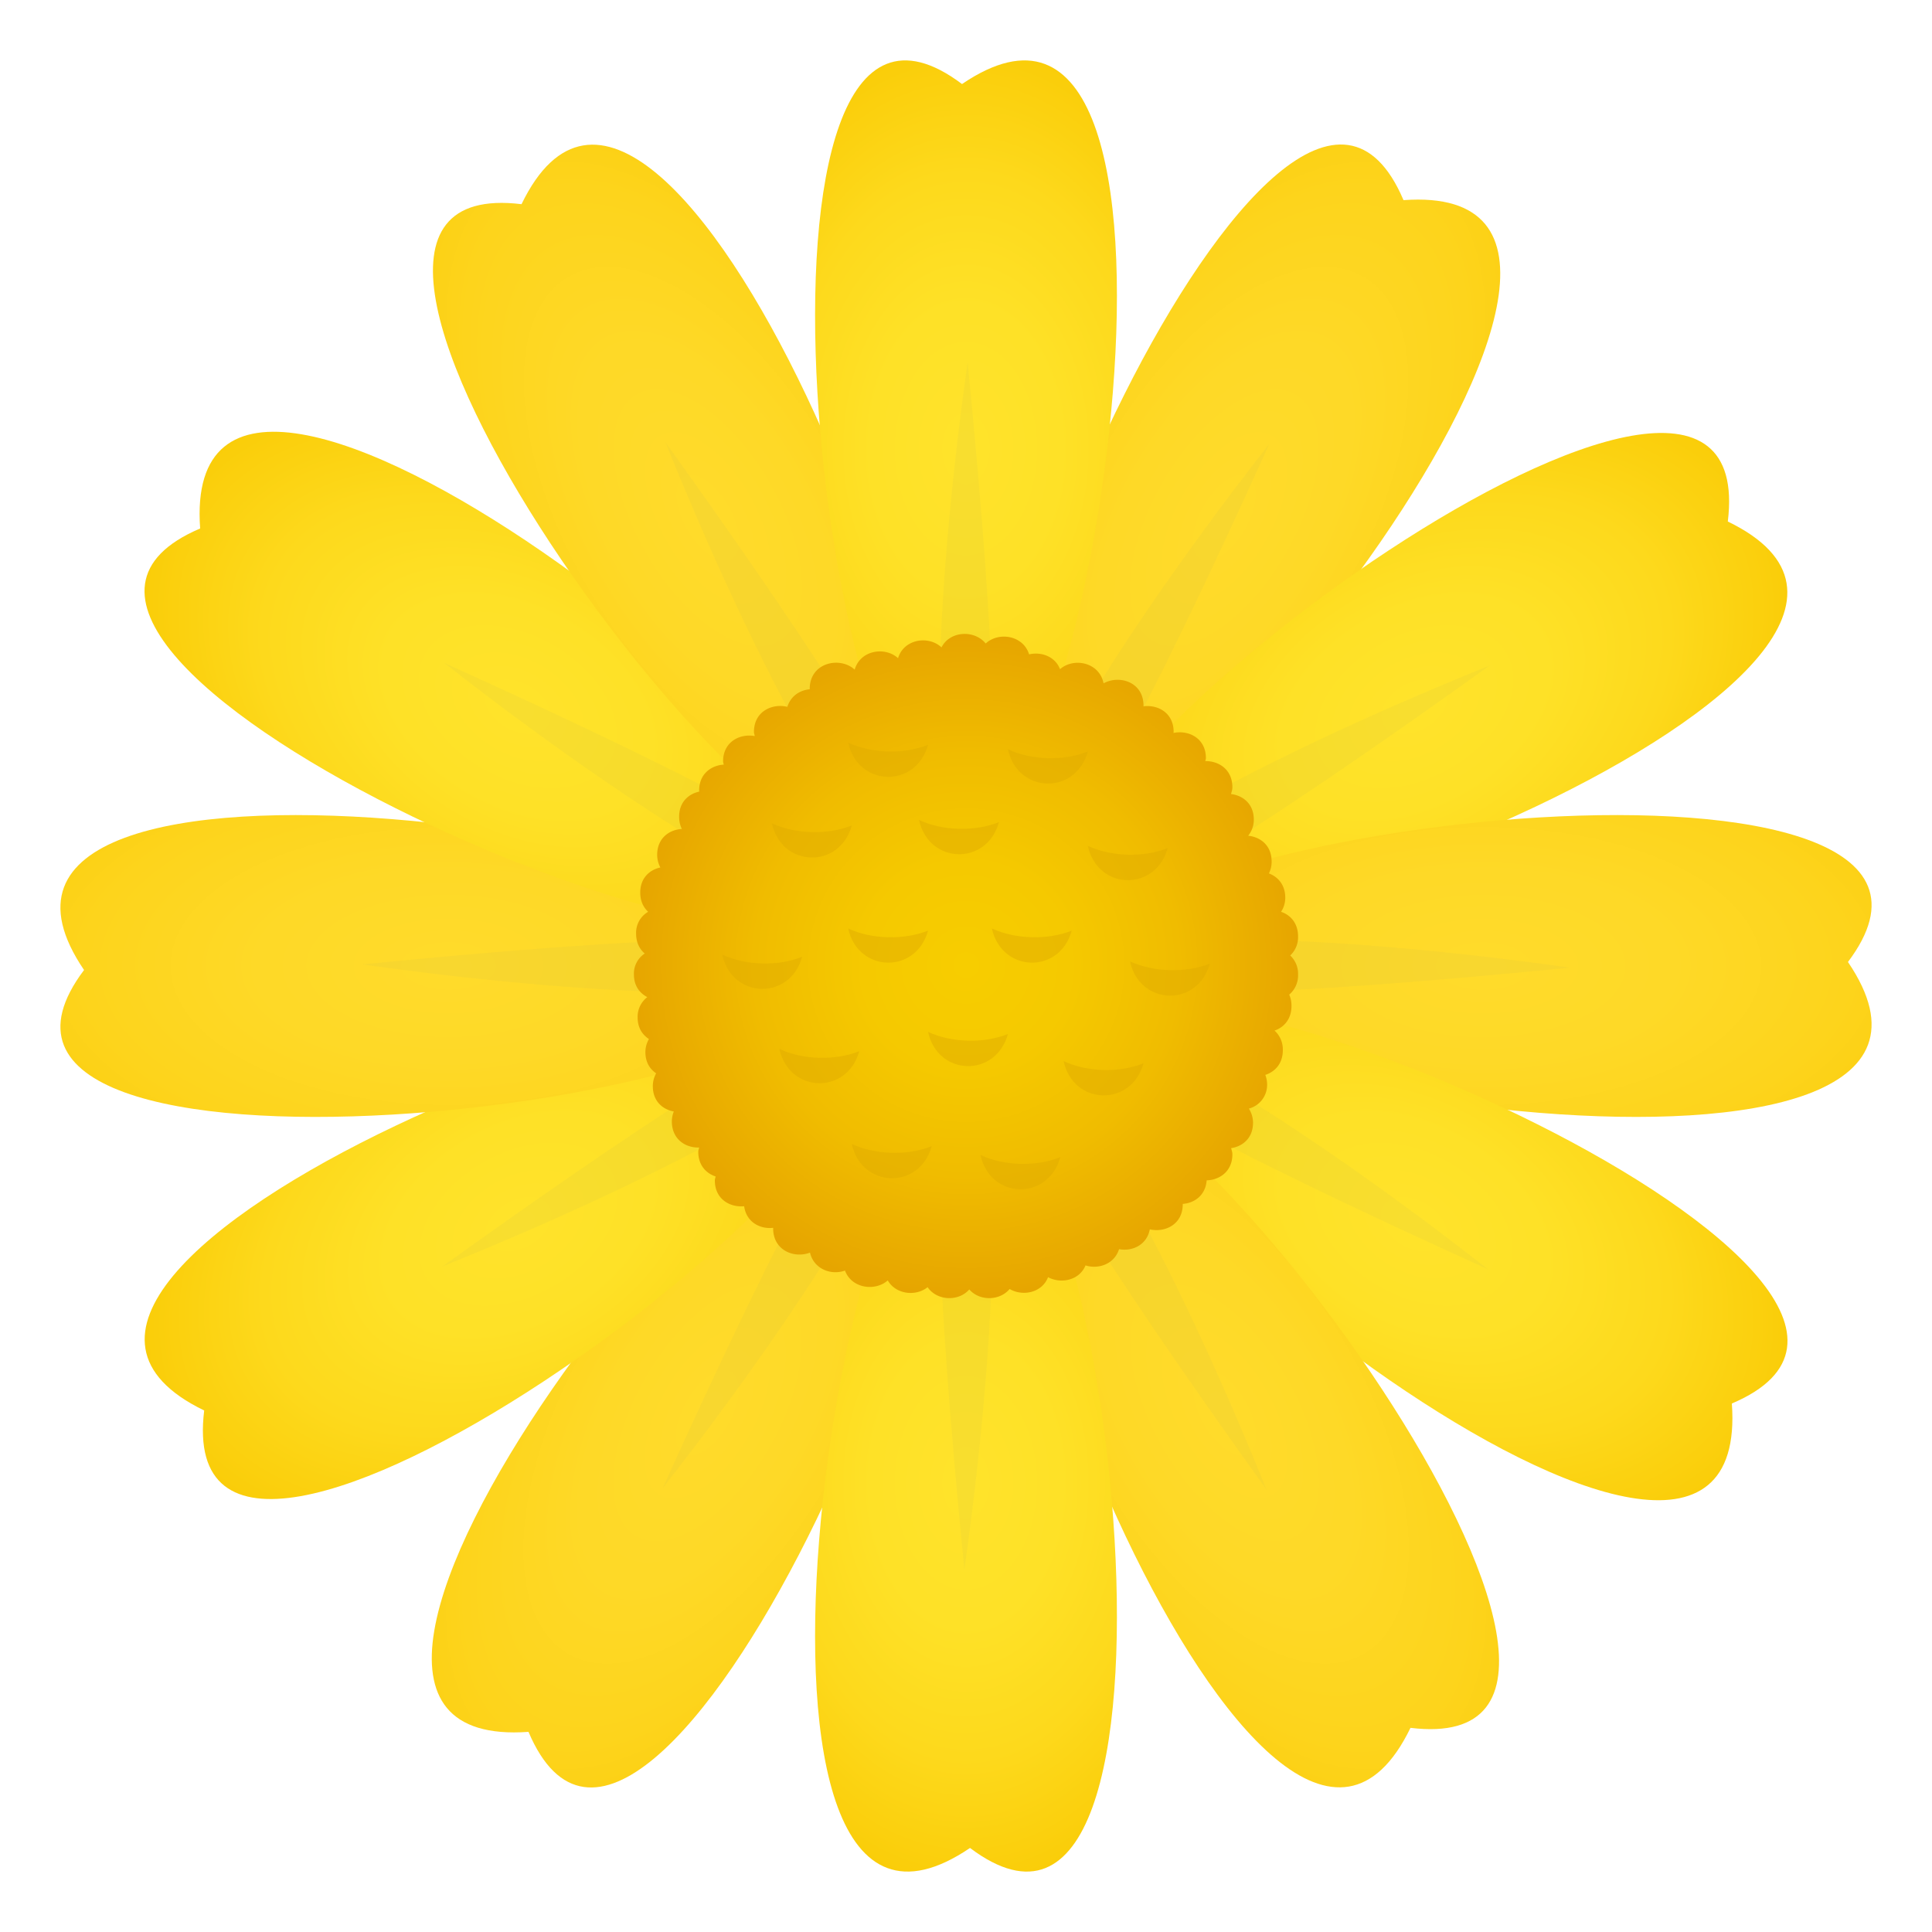
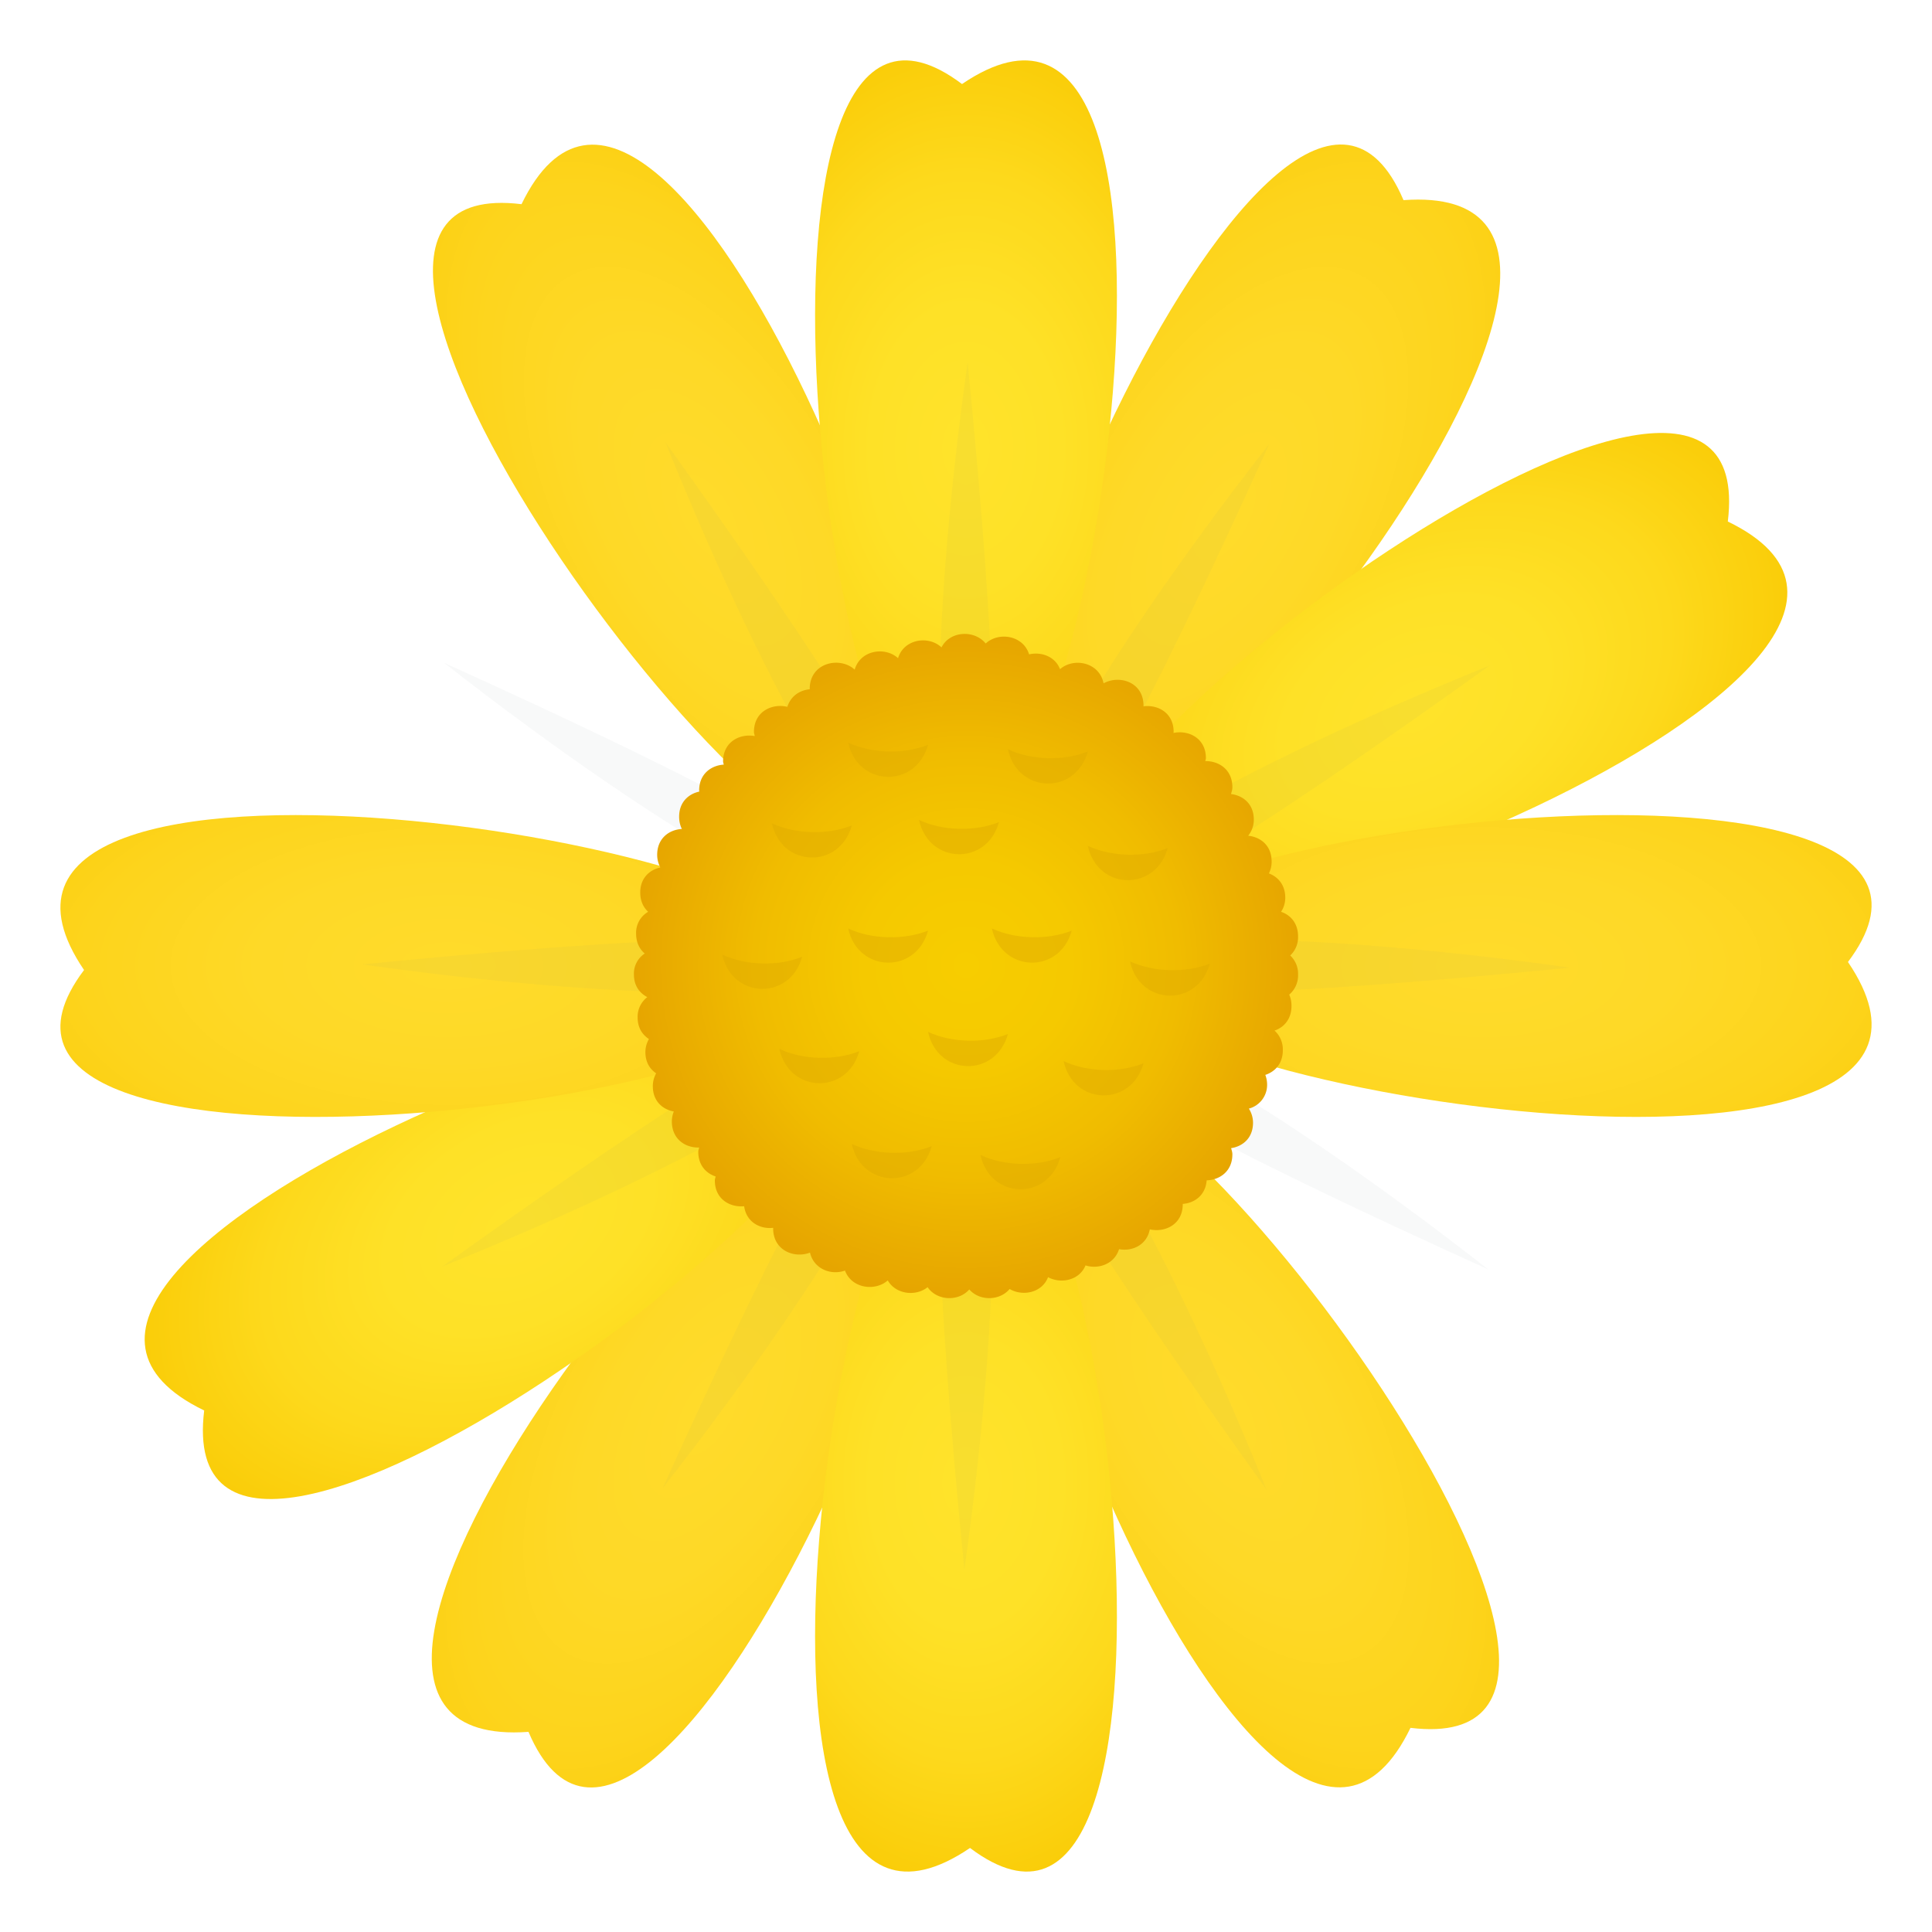
<svg xmlns="http://www.w3.org/2000/svg" width="64" height="64" viewBox="0 0 64 64">
  <radialGradient id="1f33c-a" cx="93.813" cy="1083.42" r="9.758" gradientTransform="rotate(-150 -225.412 1116.258) scale(1 2)" gradientUnits="userSpaceOnUse">
    <stop offset="0" stop-color="#ffdb2b" />
    <stop offset=".322" stop-color="#fed927" />
    <stop offset=".622" stop-color="#fdd41c" />
    <stop offset=".913" stop-color="#facb09" />
    <stop offset="1" stop-color="#f9c802" />
  </radialGradient>
  <path fill="url(#1f33c-a)" d="M29.976 35.769c4.109 2.372-8.54 30.854-12.469 21.601-10.739.782 8.643-23.81 12.469-21.601z" />
  <radialGradient id="1f33c-b" cx="-214.311" cy="114.179" r="9.758" gradientTransform="rotate(30 307.244 598.342) scale(1 2)" gradientUnits="userSpaceOnUse">
    <stop offset="0" stop-color="#ffdb2b" />
    <stop offset=".322" stop-color="#fed927" />
    <stop offset=".622" stop-color="#fdd41c" />
    <stop offset=".913" stop-color="#facb09" />
    <stop offset="1" stop-color="#f9c802" />
  </radialGradient>
  <path fill="url(#1f33c-b)" d="M34.024 28.231C29.915 25.859 42.563-2.623 46.493 6.63c10.74-.782-8.643 23.81-12.469 21.601z" />
  <radialGradient id="1f33c-c" cx="333.282" cy="926.207" r="9.758" gradientTransform="rotate(-120 -214.125 806.185) scale(1 1.5)" gradientUnits="userSpaceOnUse">
    <stop offset="0" stop-color="#ffe32b" />
    <stop offset=".322" stop-color="#fee127" />
    <stop offset=".622" stop-color="#fdd91c" />
    <stop offset=".913" stop-color="#facd09" />
    <stop offset="1" stop-color="#f9c802" />
  </radialGradient>
  <path fill="url(#1f33c-c)" d="M28.362 34.252C30.735 38.36 5.54 56.702 6.764 46.724c-9.693-4.692 19.39-16.298 21.598-12.472z" />
  <radialGradient id="1f33c-d" cx="-454.225" cy="271.802" r="9.758" gradientTransform="rotate(60 129.114 649.5) scale(1 1.5)" gradientUnits="userSpaceOnUse">
    <stop offset="0" stop-color="#ffe32b" />
    <stop offset=".322" stop-color="#fee127" />
    <stop offset=".622" stop-color="#fdd91c" />
    <stop offset=".913" stop-color="#facd09" />
    <stop offset="1" stop-color="#f9c802" />
  </radialGradient>
  <path fill="url(#1f33c-d)" d="M35.638 29.748C33.265 25.64 58.46 7.298 57.236 17.276c9.693 4.692-19.39 16.298-21.598 12.472z" />
  <radialGradient id="1f33c-e" cx="462.082" cy="669.721" r="9.758" gradientTransform="matrix(0 -1 2 0 -1324.58 494.082)" gradientUnits="userSpaceOnUse">
    <stop offset="0" stop-color="#ffdb2b" />
    <stop offset=".322" stop-color="#fed927" />
    <stop offset=".622" stop-color="#fdd41c" />
    <stop offset=".913" stop-color="#facb09" />
    <stop offset="1" stop-color="#f9c802" />
  </radialGradient>
  <path fill="url(#1f33c-e)" d="M27.724 32.132c.002 4.744-30.99 8.031-24.94.001-6.049-8.909 24.942-4.419 24.94-.001z" />
  <radialGradient id="1f33c-f" cx="-583.158" cy="527.697" r="9.758" gradientTransform="matrix(0 1 -2 0 1104.533 615.158)" gradientUnits="userSpaceOnUse">
    <stop offset="0" stop-color="#ffdb2b" />
    <stop offset=".322" stop-color="#fed927" />
    <stop offset=".622" stop-color="#fdd41c" />
    <stop offset=".913" stop-color="#facb09" />
    <stop offset="1" stop-color="#f9c802" />
  </radialGradient>
  <path fill="url(#1f33c-f)" d="M36.276 31.868c-.001-4.744 30.99-8.031 24.94-.001 6.049 8.909-24.941 4.419-24.94.001z" />
  <radialGradient id="1f33c-g" cx="445.897" cy="383.508" r="9.758" gradientTransform="rotate(-60 -246.388 670.638) scale(1 1.5)" gradientUnits="userSpaceOnUse">
    <stop offset="0" stop-color="#ffe32b" />
    <stop offset=".322" stop-color="#fee127" />
    <stop offset=".622" stop-color="#fdd91c" />
    <stop offset=".913" stop-color="#facd09" />
    <stop offset="1" stop-color="#f9c802" />
  </radialGradient>
-   <path fill="url(#1f33c-g)" d="M28.231 29.977c-2.372 4.108-30.854-8.54-21.601-12.47-.782-10.74 23.81 8.643 21.601 12.47z" />
+   <path fill="url(#1f33c-g)" d="M28.231 29.977z" />
  <radialGradient id="1f33c-h" cx="-566.394" cy="814.09" r="9.758" gradientTransform="rotate(120 81.023 807.868) scale(1 1.5)" gradientUnits="userSpaceOnUse">
    <stop offset="0" stop-color="#ffe32b" />
    <stop offset=".322" stop-color="#fee127" />
    <stop offset=".622" stop-color="#fdd91c" />
    <stop offset=".913" stop-color="#facd09" />
    <stop offset="1" stop-color="#f9c802" />
  </radialGradient>
-   <path fill="url(#1f33c-h)" d="M35.77 34.023c2.371-4.108 30.854 8.54 21.6 12.47.782 10.74-23.81-8.643-21.6-12.47z" />
  <radialGradient id="1f33c-i" cx="288.26" cy="144.023" r="9.758" gradientTransform="rotate(-30 -349.649 646.743) scale(1 2)" gradientUnits="userSpaceOnUse">
    <stop offset="0" stop-color="#ffdb2b" />
    <stop offset=".322" stop-color="#fed927" />
    <stop offset=".622" stop-color="#fdd41c" />
    <stop offset=".913" stop-color="#facb09" />
    <stop offset="1" stop-color="#f9c802" />
  </radialGradient>
  <path fill="url(#1f33c-i)" d="M29.747 28.363C25.64 30.735 7.297 5.54 17.276 6.764c4.693-9.693 16.299 19.39 12.471 21.599z" />
  <radialGradient id="1f33c-j" cx="-409.201" cy="1053.986" r="9.759" gradientTransform="rotate(150 91.833 1137.654) scale(1 2)" gradientUnits="userSpaceOnUse">
    <stop offset="0" stop-color="#ffdb2b" />
    <stop offset=".322" stop-color="#fed927" />
    <stop offset=".622" stop-color="#fdd41c" />
    <stop offset=".913" stop-color="#facb09" />
    <stop offset="1" stop-color="#f9c802" />
  </radialGradient>
  <path fill="url(#1f33c-j)" d="M34.253 35.637c4.107-2.372 22.45 22.823 12.471 21.6-4.692 9.692-16.298-19.391-12.471-21.6z" />
  <radialGradient id="1f33c-k" cx="32" cy="14.862" r="9.758" gradientTransform="matrix(1 0 0 1.5 0 -7.431)" gradientUnits="userSpaceOnUse">
    <stop offset="0" stop-color="#ffe32b" />
    <stop offset=".322" stop-color="#fee127" />
    <stop offset=".622" stop-color="#fdd91c" />
    <stop offset=".913" stop-color="#facd09" />
    <stop offset="1" stop-color="#f9c802" />
  </radialGradient>
  <path fill="url(#1f33c-k)" d="M31.868 27.725c-4.744 0-8.031-30.991 0-24.941 8.908-6.049 4.418 24.941 0 24.941z" />
  <radialGradient id="1f33c-l" cx="-153.076" cy="1182.558" r="9.758" gradientTransform="matrix(-1 0 0 -1.5 -121.076 1822.974)" gradientUnits="userSpaceOnUse">
    <stop offset="0" stop-color="#ffe32b" />
    <stop offset=".322" stop-color="#fee127" />
    <stop offset=".622" stop-color="#fdd91c" />
    <stop offset=".913" stop-color="#facd09" />
    <stop offset="1" stop-color="#f9c802" />
  </radialGradient>
  <path fill="url(#1f33c-l)" d="M32.133 36.275c4.743 0 8.03 30.991 0 24.941-8.909 6.049-4.419-24.941 0-24.941z" />
  <path opacity=".05" fill="#6E8189" d="M30.054 35.265c1.012.585-2.258 6.554-8.1 14.028 3.928-8.675 7.008-14.658 8.1-14.028zM33.946 28.734c-1.012-.584 2.258-6.553 8.1-14.028-3.928 8.676-7.008 14.659-8.1 14.028zM28.683 33.854c.584 1.012-5.232 4.547-14.029 8.1 7.739-5.549 13.398-9.191 14.029-8.1zM35.318 30.146c-.585-1.012 5.231-4.547 14.029-8.1-7.74 5.549-13.399 9.191-14.029 8.1zM28.2 31.947c-.001 1.168-6.806 1.321-16.2 0 9.478-.936 16.199-1.261 16.2 0zM35.801 32.053c0-1.168 6.804-1.321 16.199.001-9.478.935-16.199 1.26-16.199-.001zM28.735 30.054c-.585 1.012-6.554-2.258-14.029-8.1 8.676 3.928 14.66 7.007 14.029 8.1zM35.265 33.946c.585-1.012 6.554 2.258 14.029 8.101-8.676-3.929-14.659-7.009-14.029-8.101zM30.146 28.682c-1.012.585-4.547-5.231-8.1-14.028 5.55 7.739 9.191 13.398 8.1 14.028zM33.854 35.318c1.012-.585 4.547 5.231 8.1 14.028-5.549-7.739-9.191-13.398-8.1-14.028zM32.054 28.199c-1.17 0-1.322-6.804 0-16.199.935 9.478 1.26 16.199 0 16.199zM31.946 35.801c1.17 0 1.322 6.804 0 16.199-.935-9.478-1.259-16.199 0-16.199z" />
  <radialGradient id="1f33c-m" cx="56.949" cy="-70.886" r="13.527" gradientTransform="matrix(.817 0 0 .81 -14.517 89.39)" gradientUnits="userSpaceOnUse">
    <stop offset="0" stop-color="#f7cd00" />
    <stop offset=".311" stop-color="#f5c900" />
    <stop offset=".637" stop-color="#f0bc00" />
    <stop offset=".971" stop-color="#e7a700" />
    <stop offset="1" stop-color="#e6a500" />
  </radialGradient>
  <path fill="url(#1f33c-m)" d="M43 32.283a.833.833 0 0 0-.26-.632.826.826 0 0 0 .26-.631c0-.437-.25-.71-.563-.815a.847.847 0 0 0 .139-.465c0-.427-.241-.694-.542-.807a.861.861 0 0 0 .09-.397c0-.534-.376-.811-.777-.851a.839.839 0 0 0 .187-.533c0-.525-.361-.801-.756-.848.02-.074.046-.139.046-.226 0-.588-.451-.873-.898-.865.006-.035.021-.062.021-.099 0-.667-.581-.938-1.074-.834 0-.013.005-.021.005-.035 0-.635-.525-.909-1.002-.847 0-.007.004-.013.004-.021 0-.791-.807-1.027-1.323-.74-.138-.701-.988-.867-1.442-.469-.164-.425-.625-.584-1.025-.491-.193-.634-1.012-.757-1.438-.36-.37-.459-1.185-.423-1.464.129-.426-.403-1.248-.28-1.439.357-.436-.396-1.254-.265-1.436.38-.488-.45-1.49-.238-1.49.638 0 .006.004.009.004.012-.331.029-.635.225-.744.582-.5-.121-1.107.146-1.107.83 0 .054.021.092.025.138-.487-.087-1.048.183-1.048.842 0 .037.018.066.021.104-.417.027-.814.308-.814.858 0 .014.006.022.006.035-.359.078-.669.351-.669.832 0 .159.035.292.091.407-.417.022-.818.305-.818.856 0 .164.044.302.105.419-.357.079-.666.35-.666.831 0 .282.105.491.262.637a.803.803 0 0 0-.399.724c0 .296.116.514.286.659a.792.792 0 0 0-.358.696c0 .375.192.616.443.748a.818.818 0 0 0-.32.678c0 .342.159.569.374.71a.864.864 0 0 0-.117.437c0 .332.149.558.356.699a.864.864 0 0 0-.11.428c0 .497.325.768.695.837a.892.892 0 0 0-.065.329c0 .593.456.878.903.864-.007.049-.028.088-.028.142 0 .441.259.713.574.816-.005.047-.025.083-.025.133 0 .621.502.898.971.854.072.528.529.766.963.715l-.002.019c0 .737.704 1.002 1.22.802.129.551.704.759 1.16.595.213.588.992.701 1.416.326.266.463.924.541 1.32.225.313.456 1.025.481 1.381.075.34.388 1.002.383 1.336-.015.434.252 1.072.127 1.273-.391.429.228 1.039.105 1.241-.391.434.137.958-.047 1.111-.538.437.082.919-.136 1.019-.656.499.112 1.091-.157 1.091-.833l-.002-.01c.393-.028.757-.287.794-.781.43-.012.852-.297.852-.861 0-.078-.025-.139-.041-.205.382-.059.725-.332.725-.844a.87.87 0 0 0-.138-.466.813.813 0 0 0 .604-.822.91.91 0 0 0-.059-.295c.319-.103.58-.373.58-.817a.839.839 0 0 0-.275-.651c.313-.105.562-.379.562-.816a.909.909 0 0 0-.075-.375.833.833 0 0 0 .293-.665z" />
  <path opacity=".5" fill="#E0AD00" d="M28.097 24.6c.322 1.474 2.248 1.523 2.646.071-.793.323-1.873.292-2.646-.071zM33.389 24.822c.323 1.475 2.247 1.524 2.647.071-.791.325-1.871.291-2.647-.071zM32.858 30.757c.324 1.47 2.246 1.523 2.644.071-.787.318-1.868.289-2.644-.071zM37.433 31.847c.32 1.473 2.246 1.526 2.644.074-.791.317-1.869.286-2.644-.074zM36.036 28.021c.32 1.475 2.246 1.527 2.644.074-.789.318-1.867.288-2.644-.074zM28.097 30.757c.322 1.47 2.248 1.523 2.646.071-.793.317-1.873.292-2.646-.071zM25.569 27.272c.324 1.473 2.248 1.525 2.647.073-.792.316-1.87.293-2.647-.073zM30.445 27.163c.323 1.473 2.247 1.526 2.646.072-.793.318-1.87.293-2.646-.072zM35.233 35.151c.323 1.477 2.248 1.525 2.646.073-.795.323-1.87.291-2.646-.073zM23.926 31.624c.323 1.475 2.248 1.524 2.646.07-.793.325-1.871.292-2.646-.07zM30.743 34.182c.322 1.475 2.246 1.525 2.646.071-.793.321-1.871.292-2.646-.071zM28.217 37.897c.322 1.474 2.248 1.525 2.646.071-.792.32-1.872.289-2.646-.071zM32.481 38.261c.32 1.477 2.246 1.525 2.644.07-.79.324-1.868.296-2.644-.07zM25.818 34.747c.324 1.476 2.249 1.527 2.646.074-.791.32-1.869.292-2.646-.074z" />
</svg>